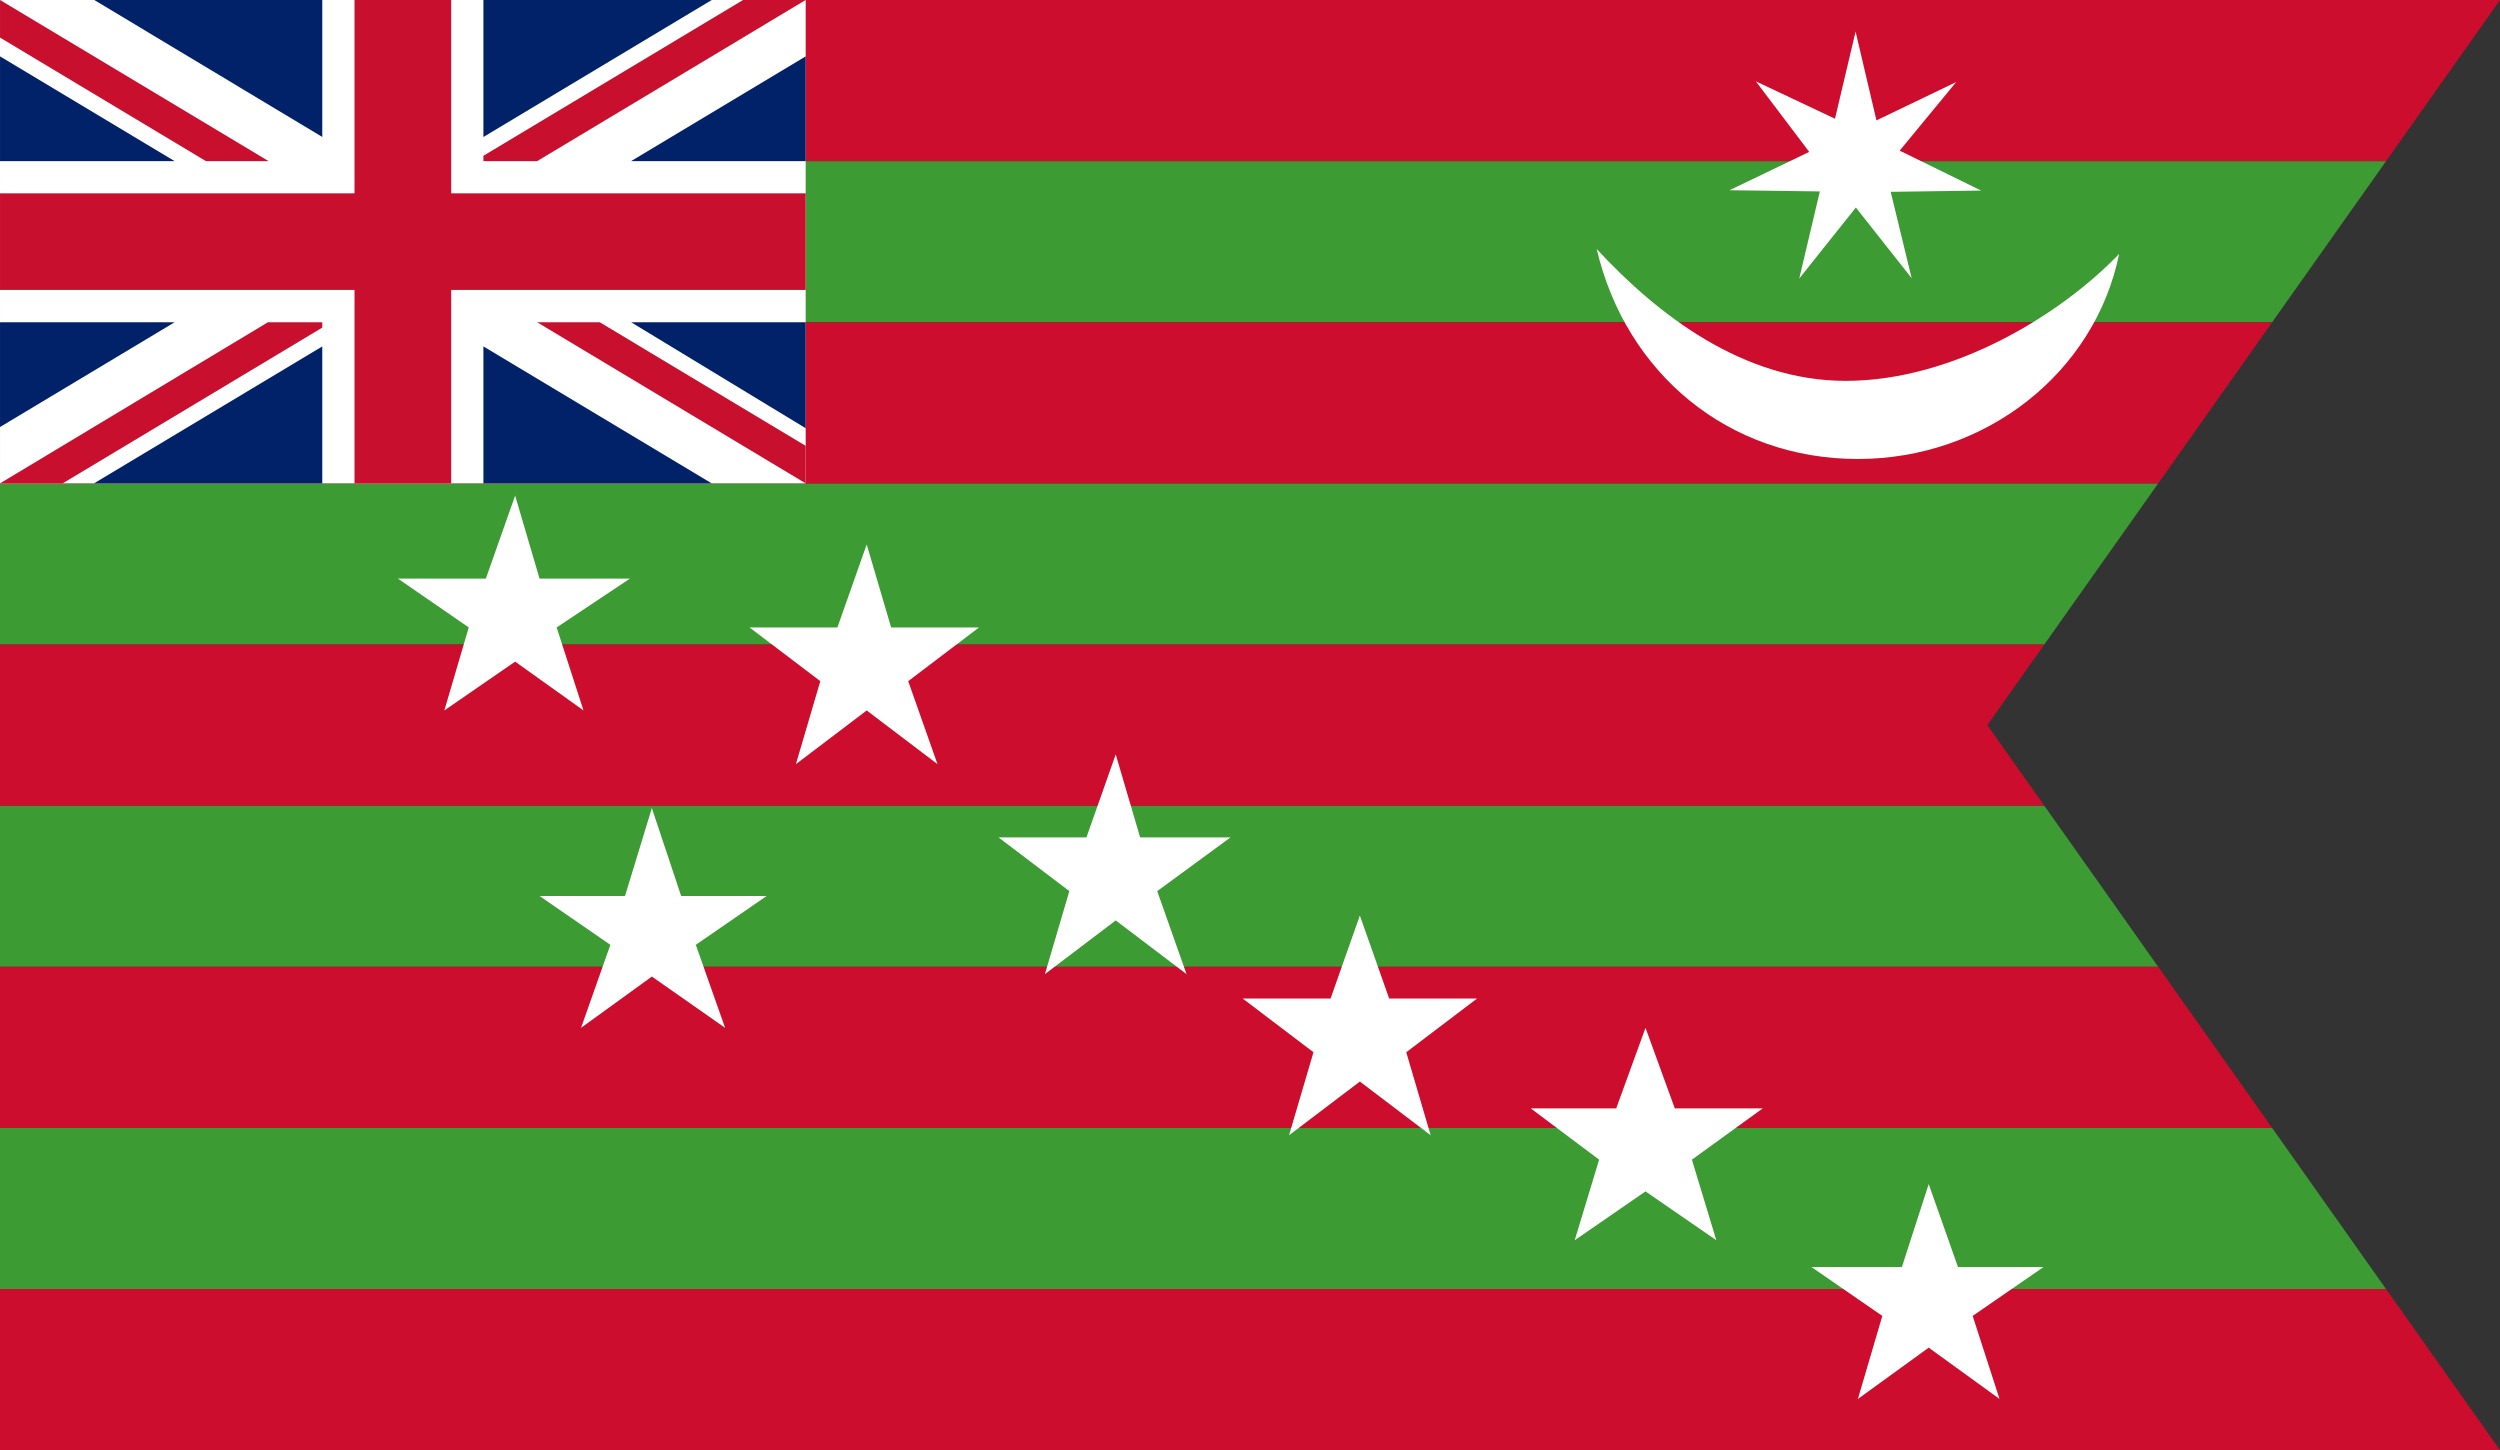
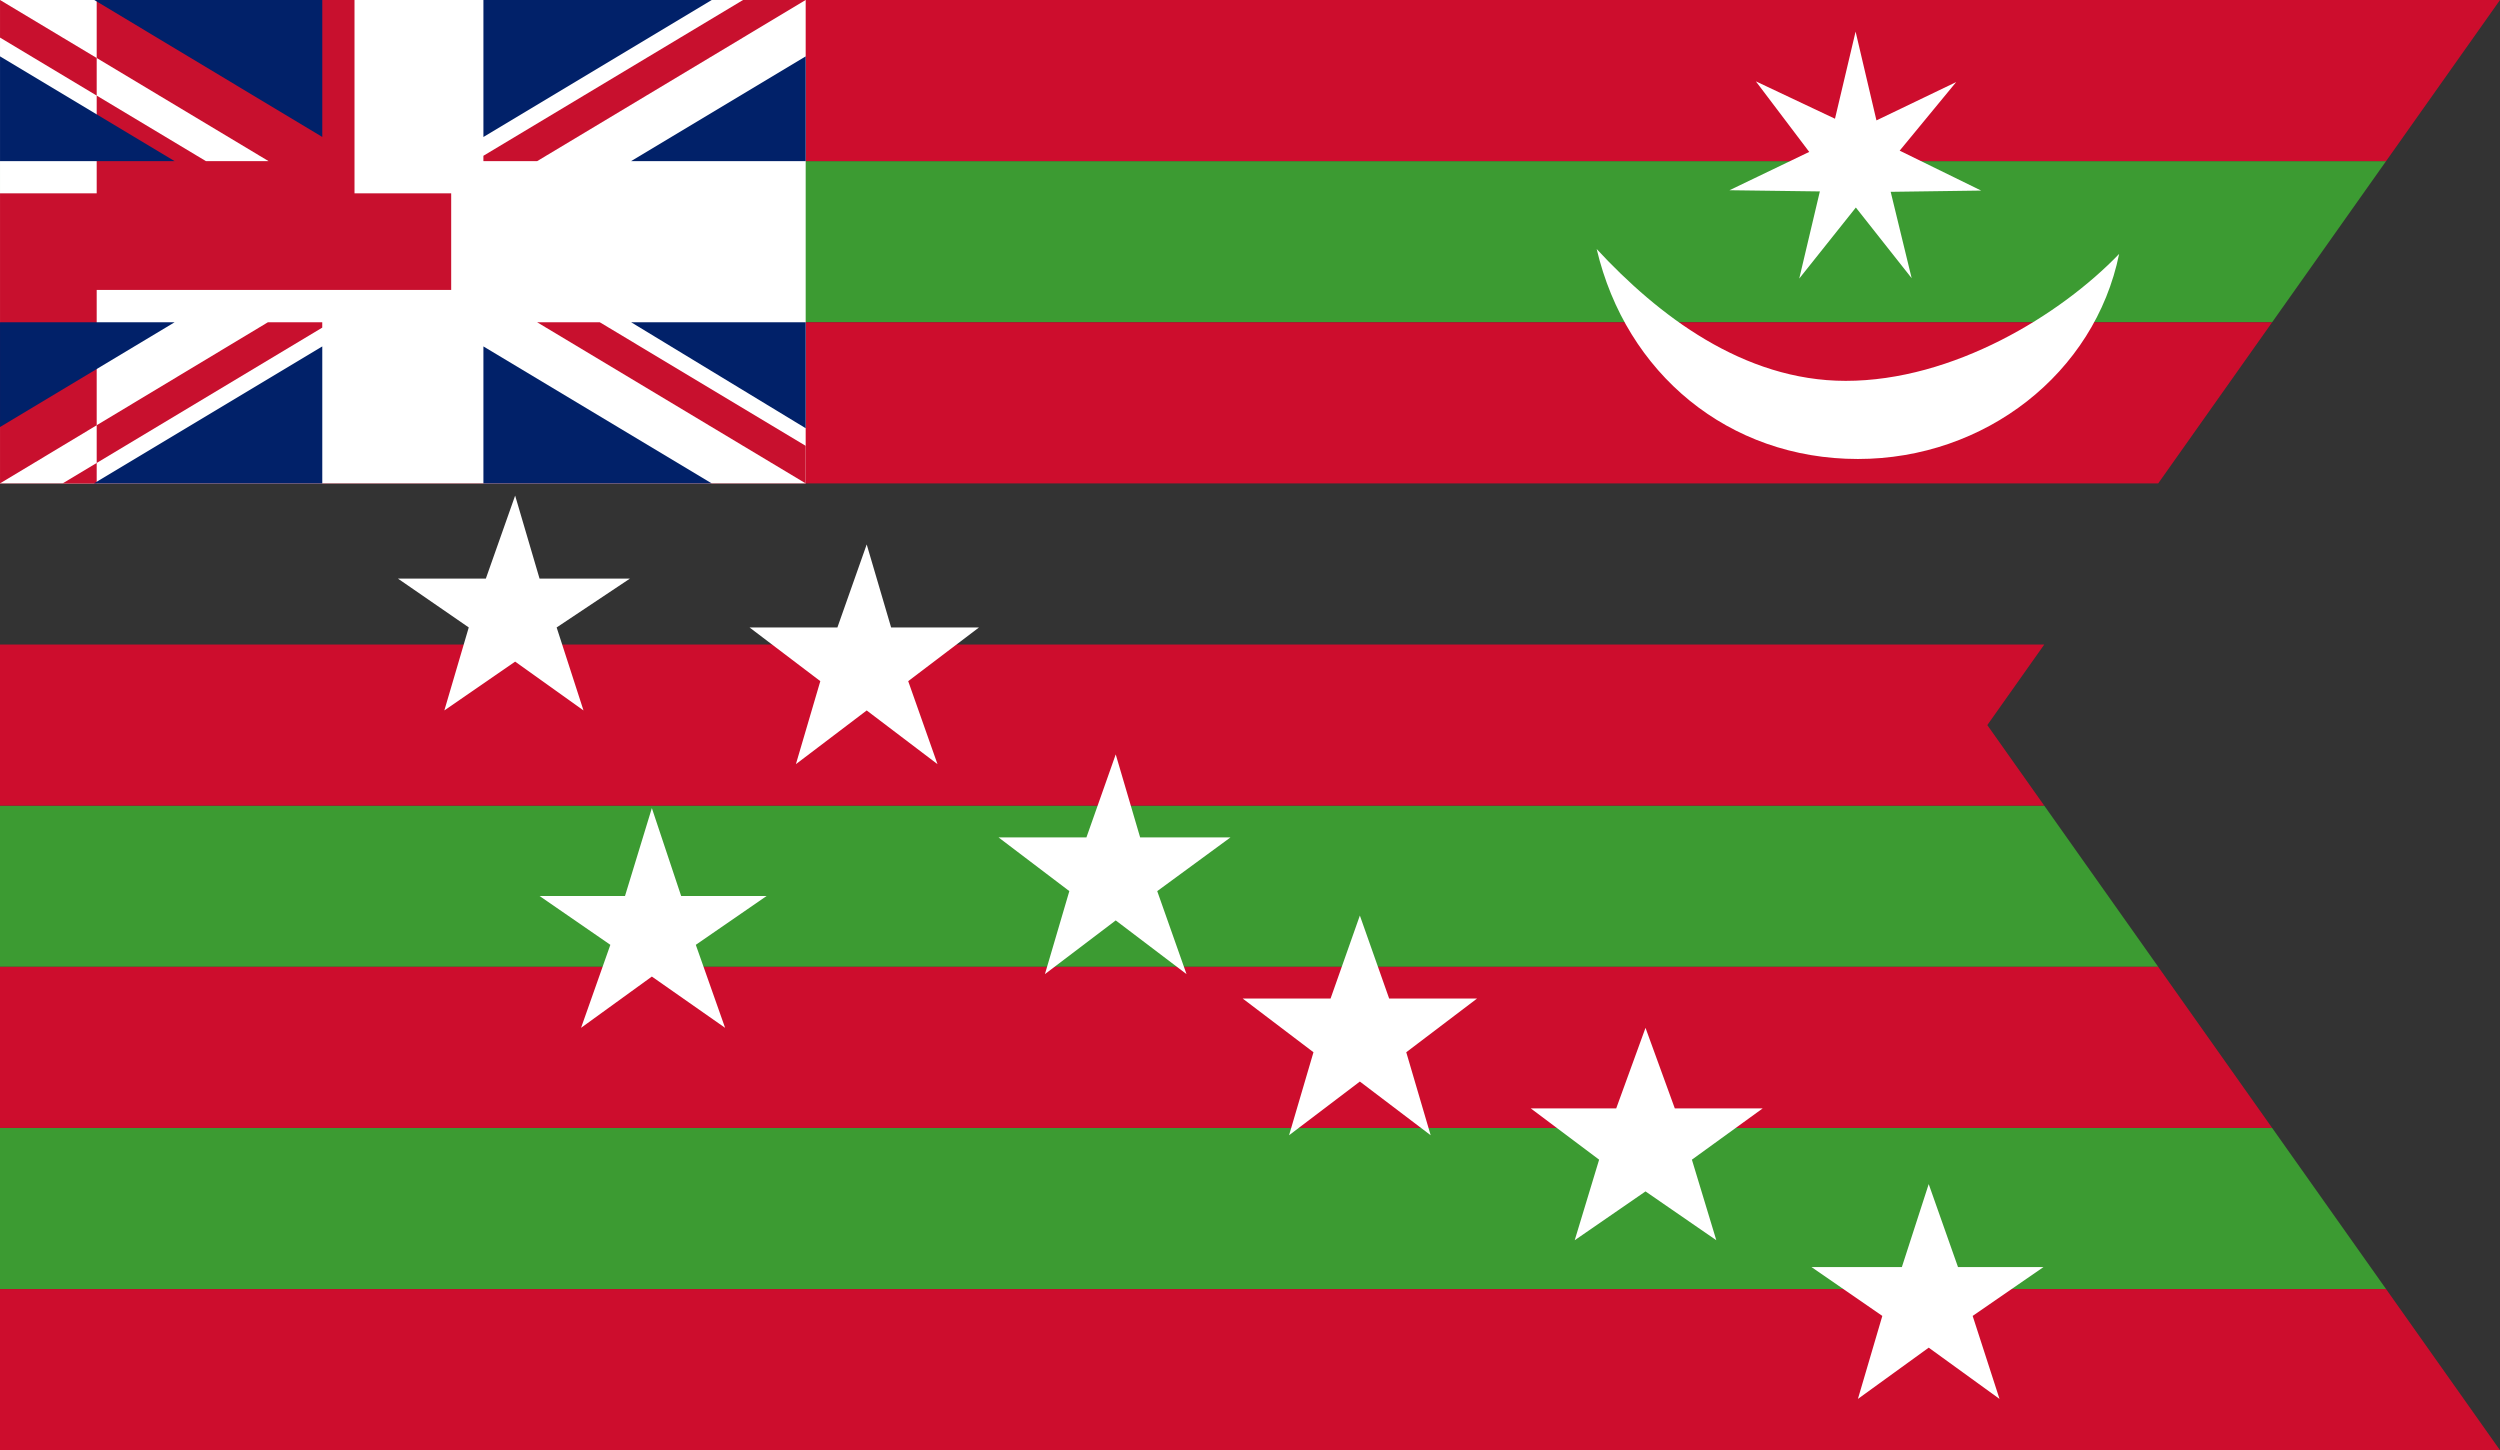
<svg xmlns="http://www.w3.org/2000/svg" xmlns:ns1="http://www.inkscape.org/namespaces/inkscape" xmlns:ns2="http://sodipodi.sourceforge.net/DTD/sodipodi-0.dtd" xml:space="preserve" width="1024px" height="594px" style="shape-rendering:geometricPrecision; text-rendering:geometricPrecision; image-rendering:optimizeQuality; fill-rule:evenodd" viewBox="0 0 1024 594" id="svg2" version="1.1" ns1:version="1.3 (0e150ed6c4, 2023-07-21)" ns2:docname="Flag_of_the_Indian_Home_Rule_movement.svg">
  <rect x="0" y="0" width="1024" height="594" fill="#333333" stroke="none" />
  <ns2:namedview pagecolor="#ffffff" bordercolor="#666666" borderopacity="1" objecttolerance="10" gridtolerance="10" guidetolerance="10" ns1:pageopacity="0" ns1:pageshadow="2" ns1:window-width="1920" ns1:window-height="1007" id="namedview65" showgrid="false" ns1:zoom="1.2695312" ns1:cx="512" ns1:cy="297.35385" ns1:window-x="-9" ns1:window-y="-9" ns1:window-maximized="1" ns1:current-layer="Stripes" ns1:showpageshadow="2" ns1:pagecheckerboard="0" ns1:deskcolor="#d1d1d1" />
  <defs id="defs4">
    <style type="text/css" id="style6">
   
    .fil0 {fill:#008000}
    .fil2 {fill:#012169}
    .fil4 {fill:#C8102E}
    .fil1 {fill:#FF0000}
    .fil3 {fill:#FFFFFF}

  </style>
    <clipPath id="clip1">
      <path d="M0 0L1024 0L814 297L1024 594L0 594z" id="path9" />
    </clipPath>
  </defs>
  <g id="Stripes" clip-path="url(#clip1)">
    <rect class="fil0" x="0" y="66" width="1024" height="66" id="rect12" style="fill:#3c9b32;fill-opacity:1" />
    <rect class="fil0" x="0" y="462" width="1024" height="66" id="rect14" style="fill:#3c9b32;fill-opacity:1" />
-     <rect class="fil0" x="0" y="198" width="1024" height="66" id="rect16" style="fill:#3c9b32;fill-opacity:1" />
    <rect class="fil0" x="0" y="330" width="1024" height="66" id="rect18" style="fill:#3c9b32;fill-opacity:1" />
    <rect class="fil1" x="0" y="-1" width="1024" height="67" id="rect20" style="fill:#cd0d2d;fill-opacity:1" />
    <rect class="fil1" x="0" y="528" width="1024" height="66" id="rect22" style="fill:#cd0d2d;fill-opacity:1" />
    <rect class="fil1" x="0" y="132" width="1024" height="66" id="rect24" style="fill:#cd0d2d;fill-opacity:1" />
    <rect class="fil1" x="0" y="264" width="1024" height="66" id="rect26" style="fill:#cd0d2d;fill-opacity:1" />
    <rect class="fil1" x="0" y="396" width="1024" height="66" id="rect28" style="fill:#cd0d2d;fill-opacity:1" />
  </g>
  <g transform="matrix(6.6,0,0,6.6,0.007,1.2329418e-5)" id="Layer 1">
    <rect x="9.8295995e-06" y="-1.8681e-06" width="50" height="30" id="rect31" class="fil3" />
-     <path ns1:connector-curvature="0" d="m -7e-6,-5e-7 v 2.332 l 12.779,7.668 3.887,-10e-5 z m 22,0 V 11.999 h -22 v 5.996 h 22 v 12.005 h 6 v -12.005 h 22 V 11.999 h -22 V -5e-7 Z m 24.112,0 -16.113,9.668 v 0.332 h 3.334 l 16.666,-10 z M 16.624,20 l -16.625,10 h 3.887 l 16.112,-9.668 v -0.332 z m 16.709,0 16.666,10 V 27.668 L 37.222,20 Z" id="path33" class="fil4" />
+     <path ns1:connector-curvature="0" d="m -7e-6,-5e-7 v 2.332 l 12.779,7.668 3.887,-10e-5 z m 22,0 V 11.999 h -22 v 5.996 v 12.005 h 6 v -12.005 h 22 V 11.999 h -22 V -5e-7 Z m 24.112,0 -16.113,9.668 v 0.332 h 3.334 l 16.666,-10 z M 16.624,20 l -16.625,10 h 3.887 l 16.112,-9.668 v -0.332 z m 16.709,0 16.666,10 V 27.668 L 37.222,20 Z" id="path33" class="fil4" />
    <path ns1:connector-curvature="0" d="M 5.85,-5e-7 20,8.5 V -5e-7 Z m 24.15,0 v 8.502 L 44.17,-5e-7 Z m -30,3.498 v 6.501 l 10.836,7.55e-4 z m 50,2.1e-4 -10.835,6.501 H 50 Z M 0,20 v 6.502 L 10.835,20 Z m 39.169,0 10.831,6.576 v -6.576 z m -9.169,1.499 v 8.501 h 14.17 z m -10,3.99e-4 -14.169,8.501 h 14.169 z" id="path35" class="fil2" />
  </g>
  <g id="Layer 2" transform="translate(0,9)">
    <path class="fil3" d="m 211,194 10,34 h 37 l -30,20 11,34 -28,-20 -29,20 10,-34 -29,-20 h 36 z m 5,17 m 23,17 m 4,10 m -9,27 m -10,7 m -29,0 m -8,-7 m -9,-27 m 4,-10 m 23,-17" id="path47" ns1:connector-curvature="0" style="fill:#ffffff" />
    <path class="fil3" d="m 355,214 10,34 h 36 l -29,22 12,34 -29,-22 -29,22 10,-34 -29,-22 h 36 z m 5,17 m 24,17 m 3,10 m -8,29 m -10,5 m -29,0 m -9,-5 m -8,-29 m 3,-10 m 22,-17" id="path49" ns1:connector-curvature="0" style="fill:#ffffff" />
    <path class="fil3" d="m 267,322 12,36 h 35 l -29,20 12,34 -30,-21 -29,21 12,-34 -29,-20 h 35 z m 6,19 m 24,17 m 4,10 m -11,27 m -8,7 m -29,0 m -8,-7 m -11,-27 m 4,-10 m 24,-17" id="path51" ns1:connector-curvature="0" style="fill:#ffffff" />
    <path class="fil3" d="m 457,300 10,34 h 37 l -30,22 12,34 -29,-22 -29,22 10,-34 -29,-22 h 36 z m 5,17 m 24,17 m 3,12 m -8,27 m -11,7 m -28,0 m -9,-7 m -8,-27 m 3,-12 m 24,-17" id="path53" ns1:connector-curvature="0" style="fill:#ffffff" />
    <path class="fil3" d="m 557,366 12,34 h 36 l -29,22 10,34 -29,-22 -29,22 10,-34 -29,-22 h 36 z m 5,17 m 24,17 m 3,10 m -8,29 m -9,6 m -30,0 m -9,-6 m -8,-29 m 3,-10 m 24,-17" id="path55" ns1:connector-curvature="0" style="fill:#ffffff" />
    <path class="fil3" d="m 674,412 12,33 h 36 l -29,21 10,33 -29,-20 -29,20 10,-33 -28,-21 h 35 z m 5,17 m 24,16 m 3,11 m -8,27 m -9,6 m -30,0 m -9,-6 m -8,-27 m 3,-11 m 24,-16" id="path57" ns1:connector-curvature="0" style="fill:#ffffff" />
    <path class="fil3" d="m 790,476 12,34 h 35 l -29,20 11,34 -29,-21 -29,21 10,-34 -29,-20 h 37 z m 5,17 m 24,17 m 3,10 m -9,27 m -8,6 m -31,0 m -8,-6 m -9,-27 m 4,-10 m 24,-17" id="path59" ns1:connector-curvature="0" style="fill:#ffffff" />
    <path class="fil3" d="m 868,95 c -24,25 -68,52 -112,52 -42,0 -77,-27 -102,-54 12,51 54,86 107,86 52,0 97,-35 107,-84 z" id="path61" ns1:connector-curvature="0" style="fill:#ffffff" />
    <path class="fil3" d="M 783.014,104.944 760.157,76.003 736.971,105.096 745.41,69.406 708.399,68.92 741.056,53.218 719.198,24.318 751.61,39.631 760.049,3.941 768.596,40.313 801.252,24.611 778.106,52.705 811.477,69.057 774.426,69.571 Z" id="path63" ns1:connector-curvature="0" style="fill:#ffffff" />
  </g>
</svg>